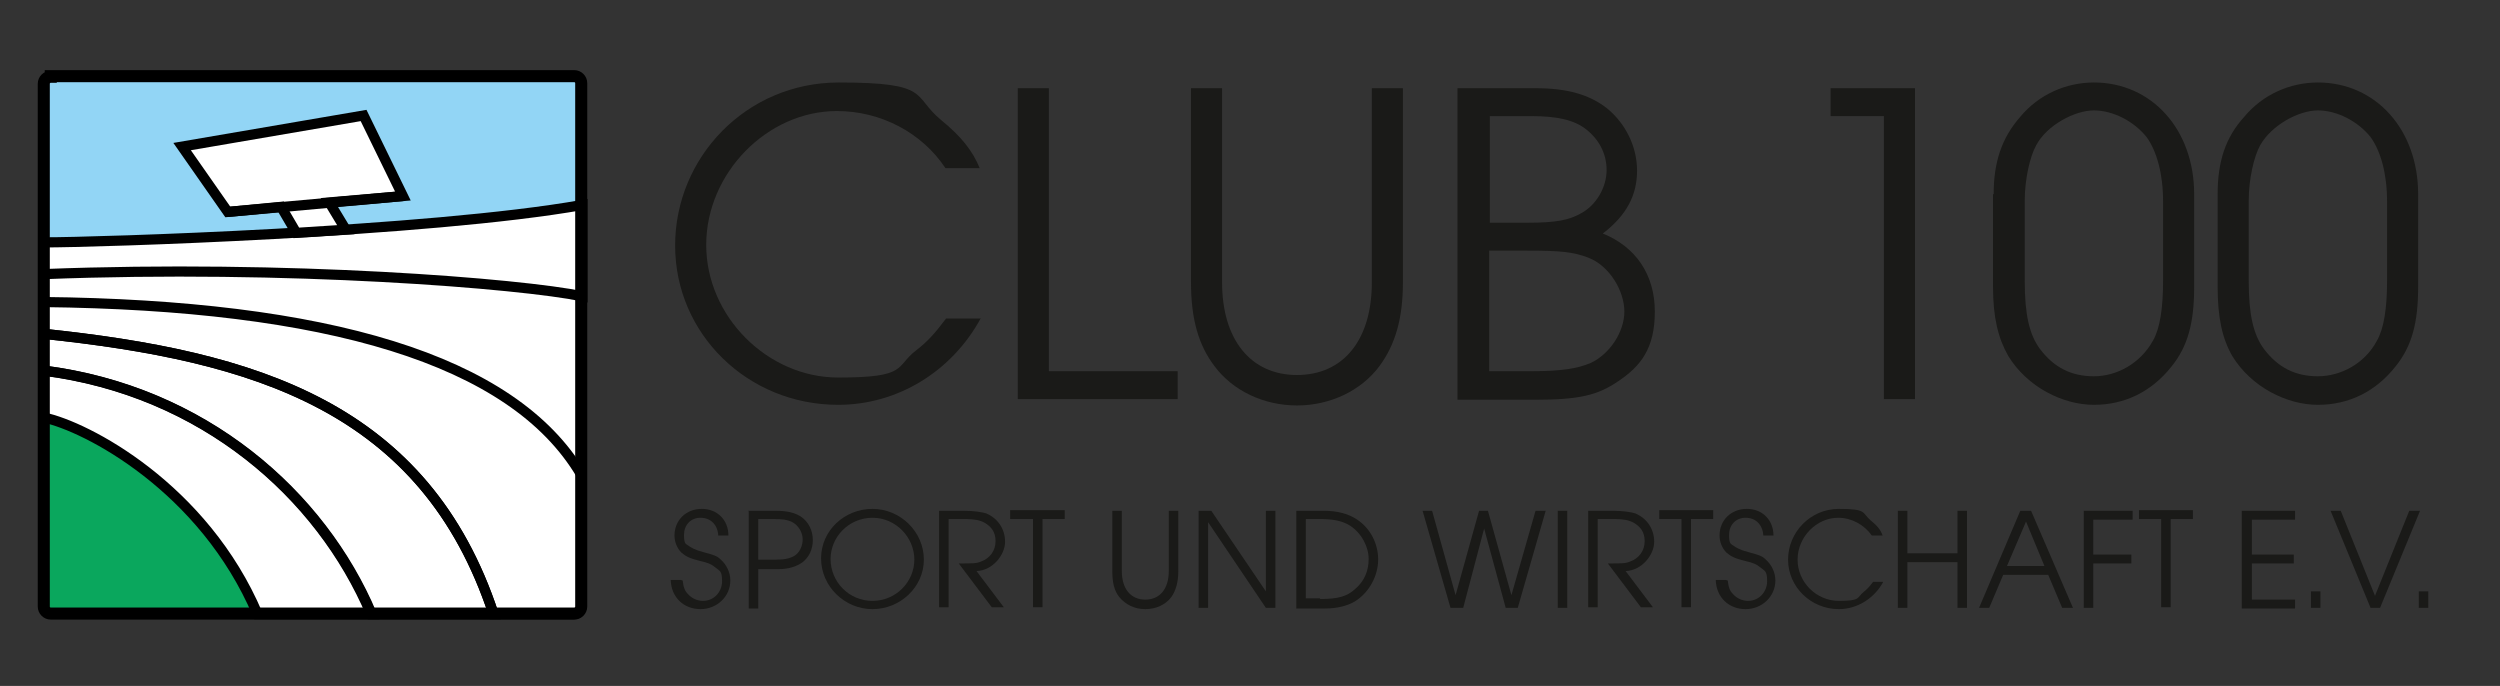
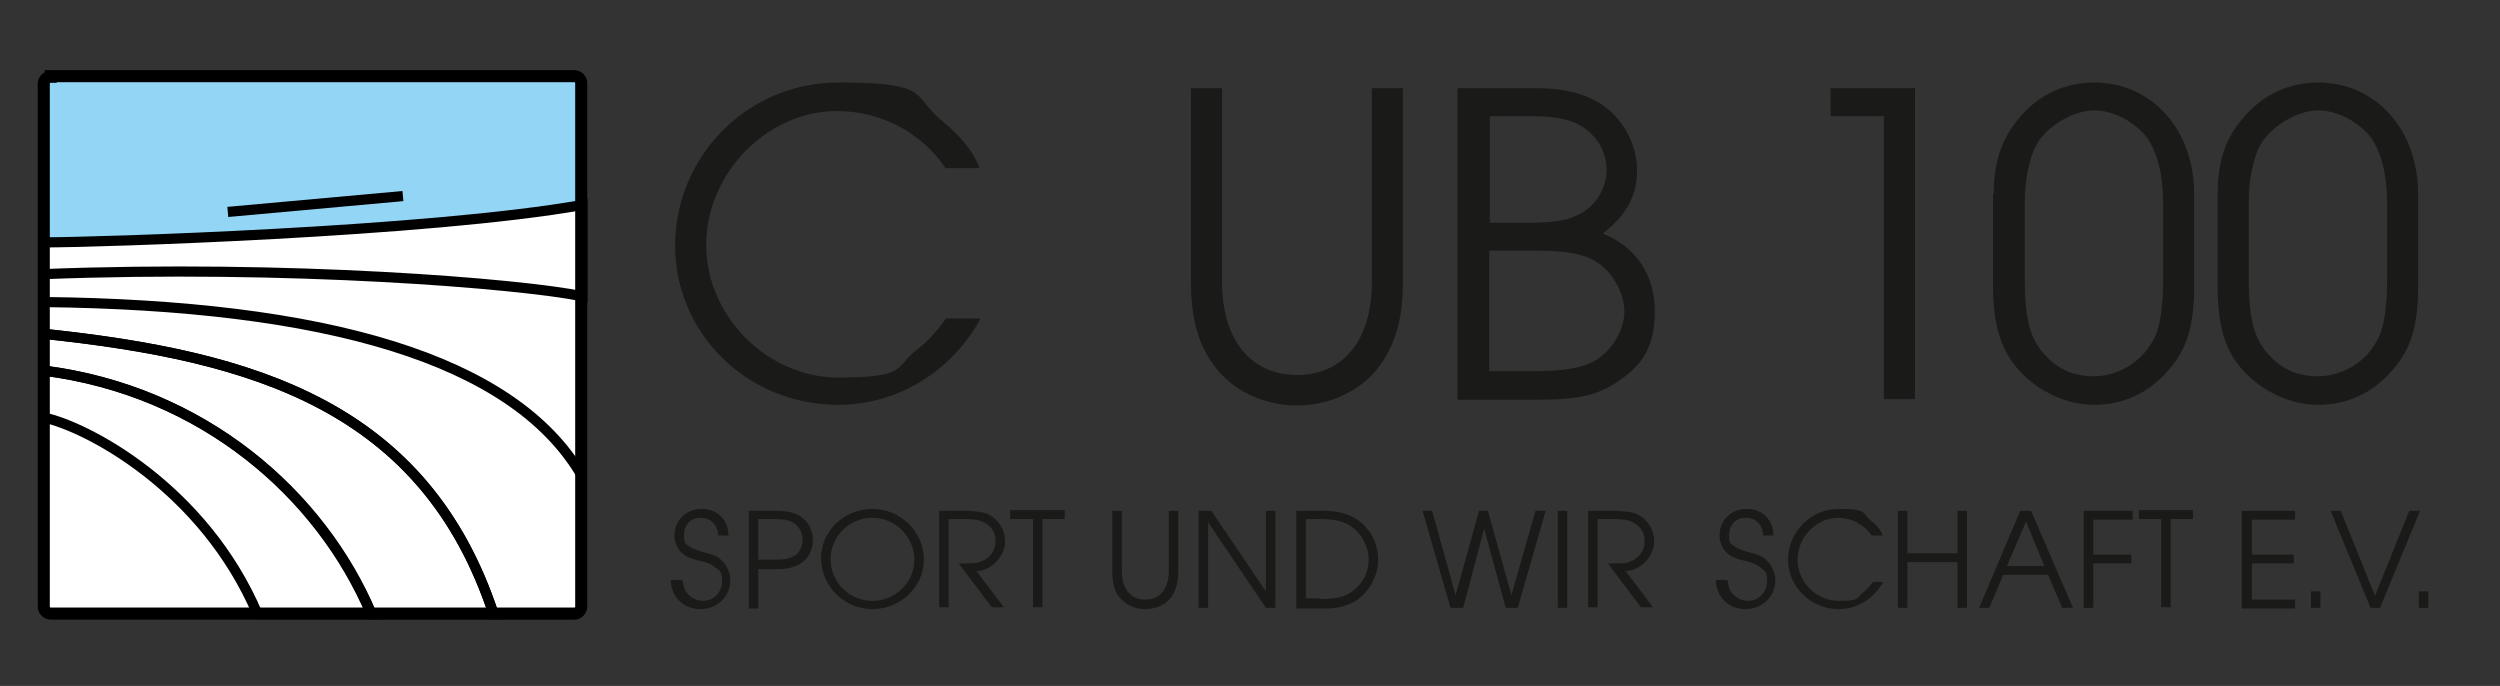
<svg xmlns="http://www.w3.org/2000/svg" id="Ebene_1" viewBox="0 0 394 108.1">
  <rect x="0" y="0" width="394" height="108.1" fill="#333333" stroke="none" />
  <defs>
    <style>      .st0 {        stroke-width: 1.9px;      }      .st0, .st1 {        fill: none;      }      .st0, .st1, .st2 {        stroke: #000;      }      .st3 {        fill: #1a1a18;      }      .st4 {        fill: #92d5f5;      }      .st1, .st2 {        stroke-width: 1.6px;      }      .st5, .st2 {        fill: #fff;      }      .st6 {        fill: #0aa75d;      }    </style>
  </defs>
  <g>
    <path class="st3" d="M154.6,50.1c-4.6,8.5-13.2,13.7-22.5,13.7-14.3,0-25.7-11.2-25.7-25.1s11.2-25.7,25.8-25.7,11.5,2.1,16.1,5.9c3.2,2.6,5,4.9,6.1,7.6h-5.4c-3.7-5.6-10.2-9-17.1-9-11,0-20.6,9.8-20.6,21.1s9.7,20.9,20.8,20.9,8.9-1.7,12.3-4.3c1.7-1.3,2.9-2.6,4.7-5h5.4Z" />
-     <path class="st3" d="M160.4,13.9h4.9v44.6h20.3v4.4h-25.2V13.9Z" />
    <path class="st3" d="M192.6,13.9v30.6c0,9,4.5,14.6,11.8,14.6s11.8-5.5,11.8-14.6V13.9h4.9v30.6c0,5.7-1.2,9.8-3.7,13.2-2.9,3.9-7.8,6.2-13,6.2s-10.1-2.3-13-6.2c-2.5-3.3-3.7-7.4-3.7-13.2V13.9h4.9Z" />
    <path class="st3" d="M229.7,13.9h12.3c5,0,8.5,1,11.3,3.2,2.9,2.4,4.7,6,4.7,9.8s-1.6,7-5.4,9.9c5.2,2.1,8.2,6.5,8.2,12.3s-2.2,8.6-5.8,11c-3.2,2.2-6.2,2.9-13,2.9h-12.3V13.9ZM240.8,35.1c4.4,0,6.5-.4,8.4-1.5,2.4-1.3,4-4.1,4-6.8s-1.3-4.9-3.2-6.4c-1.9-1.5-4.6-2.1-8.7-2.1h-6.5v16.8h6.2ZM241.5,58.5c4.5,0,7.1-.4,9.2-1.3,3-1.4,5.3-4.9,5.3-8.1s-2.3-7.2-5.7-8.5c-2.4-.9-4.3-1.1-9.6-1.1h-6v19h6.8Z" />
    <path class="st3" d="M296.9,18.3h-8.4v-4.4h13.3v49h-4.9V18.3Z" />
    <path class="st3" d="M314.2,30.6c0-5.1,1.3-8.9,4.2-12.2,2.9-3.5,7.2-5.4,11.6-5.4,9.1,0,15.8,7.4,15.8,17.6v14.6c0,5.7-1,9.4-3.6,12.6-3.1,3.9-7.3,6-12.2,6s-10.5-2.8-13.5-7.7c-1.6-2.8-2.4-6.1-2.4-10.9v-14.6ZM340.9,31.7c0-4.3-1-7.9-2.6-10.1-2-2.5-5.3-4.2-8.3-4.2s-7.4,2.3-9.1,5.5c-1,1.8-1.8,5.4-1.8,8.7v12.7c0,5.2.7,8.4,2.4,10.7,2.2,2.9,4.9,4.3,8.5,4.3s7.3-2,9.3-5.6c1.1-1.9,1.6-5.1,1.6-9.4v-12.7Z" />
    <path class="st3" d="M349.5,30.6c0-5.1,1.2-8.9,4.2-12.2,2.9-3.5,7.2-5.4,11.6-5.4,9.1,0,15.8,7.4,15.8,17.6v14.6c0,5.7-1,9.4-3.6,12.6-3.1,3.9-7.3,6-12.2,6s-10.5-2.8-13.5-7.7c-1.6-2.8-2.3-6.1-2.3-10.9v-14.6ZM376.2,31.7c0-4.3-1-7.9-2.6-10.1-2-2.5-5.3-4.2-8.3-4.2s-7.3,2.3-9.1,5.5c-1,1.8-1.8,5.4-1.8,8.7v12.7c0,5.2.7,8.4,2.4,10.7,2.2,2.9,4.9,4.3,8.5,4.3s7.4-2,9.3-5.6c1.1-1.9,1.6-5.1,1.6-9.4v-12.7Z" />
  </g>
  <g>
    <path class="st3" d="M107.6,91.5c.1,1,.3,1.6.8,2.1.6.7,1.5,1.1,2.4,1.1,1.7,0,3-1.4,3-3.1s-.4-1.6-1.1-2.2c-.6-.5-1.1-.7-2.4-1-1.6-.4-2.2-.7-2.9-1.3-.7-.7-1.1-1.7-1.1-2.7,0-2.4,1.8-4.2,4.3-4.2s4.2,1.8,4.2,4.2h-1.6c-.1-1.7-1.2-2.8-2.8-2.8s-2.6,1.2-2.6,2.7.3,1.4.7,1.7c.4.3,1.1.7,2.3,1,1.8.5,2.2.6,2.8,1.2.9.8,1.5,2,1.5,3.3,0,2.5-2.1,4.5-4.7,4.5s-4.6-1.8-4.7-4.6h1.6Z" />
    <path class="st3" d="M117.9,80.5h4.3c1.9,0,3,.3,4,.9,1.2.8,1.9,2.2,1.9,3.7s-.6,2.7-1.6,3.5c-1,.7-2.2,1.1-3.9,1.1h-3.1v6.2h-1.5v-15.3ZM122.3,88.2c1.4,0,2.2-.2,2.9-.6.8-.5,1.3-1.5,1.3-2.6s-.7-2.3-1.8-2.8c-.8-.3-1.2-.4-3-.4h-2.2v6.4h2.9Z" />
    <path class="st3" d="M145.6,88.2c0,4.3-3.7,7.8-8.1,7.8s-8.1-3.6-8.1-8,3.7-7.8,8.1-7.8,8.1,3.6,8.1,8ZM130.9,88.1c0,3.6,2.9,6.6,6.6,6.6s6.6-3,6.6-6.5-2.9-6.6-6.6-6.6-6.6,3-6.6,6.5Z" />
    <path class="st3" d="M148,80.5h3.9c1.6,0,2.8.2,3.5.4,1.9.8,3,2.5,3,4.5s-1.9,4.5-4.5,4.6l4.3,5.7h-1.9l-5.2-6.9c2.3,0,2.8,0,3.5-.3,1.4-.5,2.3-1.7,2.3-3.2s-.7-2.3-1.7-2.9c-.7-.4-1.6-.6-3-.6h-2.7v13.9h-1.5v-15.3Z" />
    <path class="st3" d="M162.7,81.8h-3.5v-1.4h8.6v1.4h-3.5v13.9h-1.5v-13.9Z" />
    <path class="st3" d="M176.8,80.5v9.5c0,2.8,1.4,4.5,3.7,4.5s3.7-1.7,3.7-4.5v-9.5h1.5v9.5c0,1.8-.4,3.1-1.1,4.1-.9,1.2-2.4,1.9-4.1,1.9s-3.1-.7-4.1-1.9c-.8-1-1.1-2.3-1.1-4.1v-9.5h1.5Z" />
    <path class="st3" d="M188.8,80.5h2.1l8.6,12.7v-12.7h1.5v15.3h-1.5l-9.1-13.5v13.5h-1.5v-15.3Z" />
    <path class="st3" d="M204.3,80.5h4.4c2.1,0,3.9.5,5.2,1.4,2.1,1.4,3.3,3.8,3.3,6.3s-1.4,5.2-3.7,6.6c-1.2.7-2.8,1.1-4.7,1.1h-4.5v-15.3ZM208.1,94.4c2.8,0,4.2-.4,5.5-1.6,1.4-1.2,2.1-2.8,2.1-4.7s-1.1-4.1-3-5.3c-1.2-.7-2.5-1-4.7-1h-2.2v12.5h2.2Z" />
    <path class="st3" d="M224.1,80.5h1.6l3.7,13.3,3.7-13.3h1.4l3.7,13.3,3.8-13.3h1.6l-4.4,15.3h-1.9l-3.4-12.5-3.3,12.5h-2l-4.4-15.3Z" />
    <path class="st3" d="M245.5,80.5h1.5v15.3h-1.5v-15.3Z" />
    <path class="st3" d="M250.3,80.5h3.9c1.6,0,2.8.2,3.5.4,1.9.8,3,2.5,3,4.5s-1.9,4.5-4.5,4.6l4.3,5.7h-1.9l-5.2-6.9c2.3,0,2.8,0,3.5-.3,1.4-.5,2.3-1.7,2.3-3.2s-.7-2.3-1.7-2.9c-.7-.4-1.6-.6-3-.6h-2.7v13.9h-1.5v-15.3Z" />
-     <path class="st3" d="M265,81.8h-3.5v-1.4h8.5v1.4h-3.5v13.9h-1.5v-13.9Z" />
    <path class="st3" d="M272.3,91.5c.1,1,.3,1.6.8,2.1.6.7,1.5,1.1,2.4,1.1,1.7,0,3-1.4,3-3.1s-.4-1.6-1.1-2.2c-.6-.5-1.1-.7-2.4-1-1.6-.4-2.2-.7-2.9-1.3-.7-.7-1.1-1.7-1.1-2.7,0-2.4,1.8-4.2,4.3-4.2s4.2,1.8,4.2,4.2h-1.6c-.1-1.7-1.2-2.8-2.8-2.8s-2.6,1.2-2.6,2.7.3,1.4.7,1.7c.4.3,1.1.7,2.3,1,1.8.5,2.2.6,2.8,1.2.9.8,1.5,2,1.5,3.3,0,2.5-2.1,4.5-4.7,4.5s-4.6-1.8-4.7-4.6h1.6Z" />
    <path class="st3" d="M296.8,91.7c-1.4,2.6-4.1,4.3-7,4.3-4.4,0-8-3.5-8-7.8s3.5-8,8-8,3.6.6,5,1.8c1,.8,1.6,1.5,1.9,2.4h-1.7c-1.2-1.7-3.2-2.8-5.3-2.8-3.4,0-6.4,3-6.4,6.6s3,6.5,6.5,6.5,2.8-.5,3.9-1.4c.5-.4.9-.8,1.5-1.6h1.7Z" />
    <path class="st3" d="M299.1,80.5h1.5v6.7h7.9v-6.7h1.5v15.3h-1.5v-7.2h-7.9v7.2h-1.5v-15.3Z" />
    <path class="st3" d="M318.4,80.5h1.7l6.6,15.3h-1.7l-2.2-5.2h-7.1l-2.2,5.2h-1.6l6.5-15.3ZM322.2,89.2l-2.9-7-3,7h5.9Z" />
    <path class="st3" d="M328.4,80.5h7.7v1.4h-6.2v5.5h6v1.4h-6v7h-1.5v-15.3Z" />
    <path class="st3" d="M340.6,81.8h-3.5v-1.4h8.5v1.4h-3.5v13.9h-1.5v-13.9Z" />
    <path class="st3" d="M353.3,80.5h8.4v1.4h-6.8v5.5h6.6v1.4h-6.6v5.7h6.8v1.4h-8.4v-15.3Z" />
    <path class="st3" d="M364.2,93.2h1.5v2.6h-1.5v-2.6Z" />
    <path class="st3" d="M367.2,80.5h1.7l5.4,13.4,5.4-13.4h1.7l-6.3,15.3h-1.5l-6.3-15.3Z" />
    <path class="st3" d="M381.2,93.2h1.5v2.6h-1.5v-2.6Z" />
  </g>
  <g>
    <g>
      <path class="st5" d="M8,12h82.5c.6,0,1.1.5,1.1,1.1v82.5c0,.6-.5,1.1-1.1,1.1H8c-.6,0-1.1-.5-1.1-1.1V13.2c0-.6.5-1.1,1.1-1.1Z" />
      <path class="st5" d="M49.3,54.4" />
    </g>
    <path class="st4" d="M6.9,12v26.2c8.2,0,60.6-1.6,84.9-5.9V12H6.9Z" />
-     <path class="st6" d="M6.9,65.9c6.7,1.3,25.2,11,33.7,31H6.9v-31Z" />
    <path class="st1" d="M40.6,96.8c-8.5-20-27-29.6-33.7-31v-7.4c25.2,3.2,43.7,19.5,51.7,38.4h-17.9Z" />
    <path class="st1" d="M77.8,96.8c-10.8-32.7-37.6-40.7-71-44.2v5.8c25.2,3.2,43.7,19.5,51.7,38.4h19.3Z" />
    <path class="st1" d="M90.4,96.8h-12.6c-10.8-32.7-37.6-40.7-71-44.2v-5c44.4.5,74,8.9,84.8,27.2v20.6c0,.9-.4,1.4-1.3,1.4Z" />
    <path class="st1" d="M6.9,43.2v-5c8.2,0,60.6-1.6,84.9-5.9v14.4c-9.7-2-46.3-5-84.9-3.5Z" />
-     <polygon class="st2" points="28.7 23.1 57.3 18.2 63.5 30.9 51.9 31.9 54.5 36.2 46.7 36.7 44.3 32.6 35.9 33.4 28.7 23.1" />
    <line class="st2" x1="35.9" y1="33.4" x2="63.5" y2="30.9" />
    <g>
      <path class="st0" d="M8,12h82.5c.6,0,1.1.5,1.1,1.1v82.5c0,.6-.5,1.1-1.1,1.1H8c-.6,0-1.1-.5-1.1-1.1V13.2c0-.6.5-1.1,1.1-1.1Z" />
-       <path class="st0" d="M49.3,54.4" />
    </g>
  </g>
</svg>